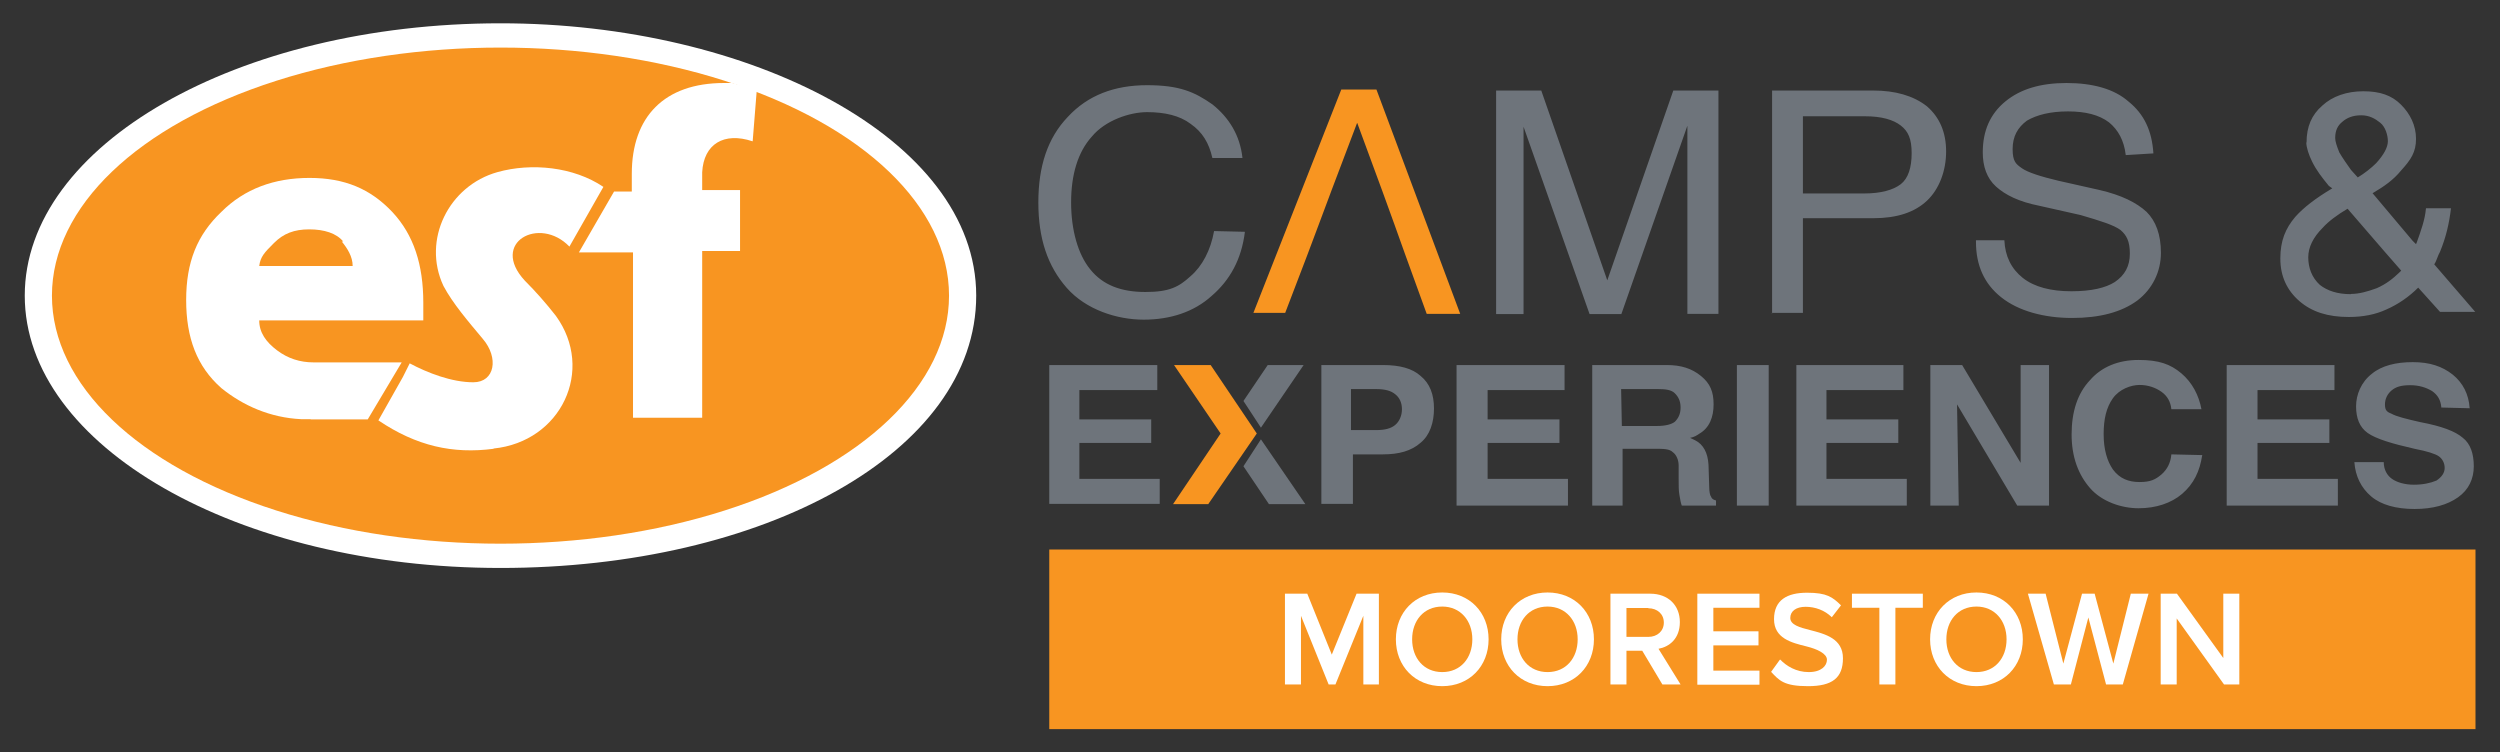
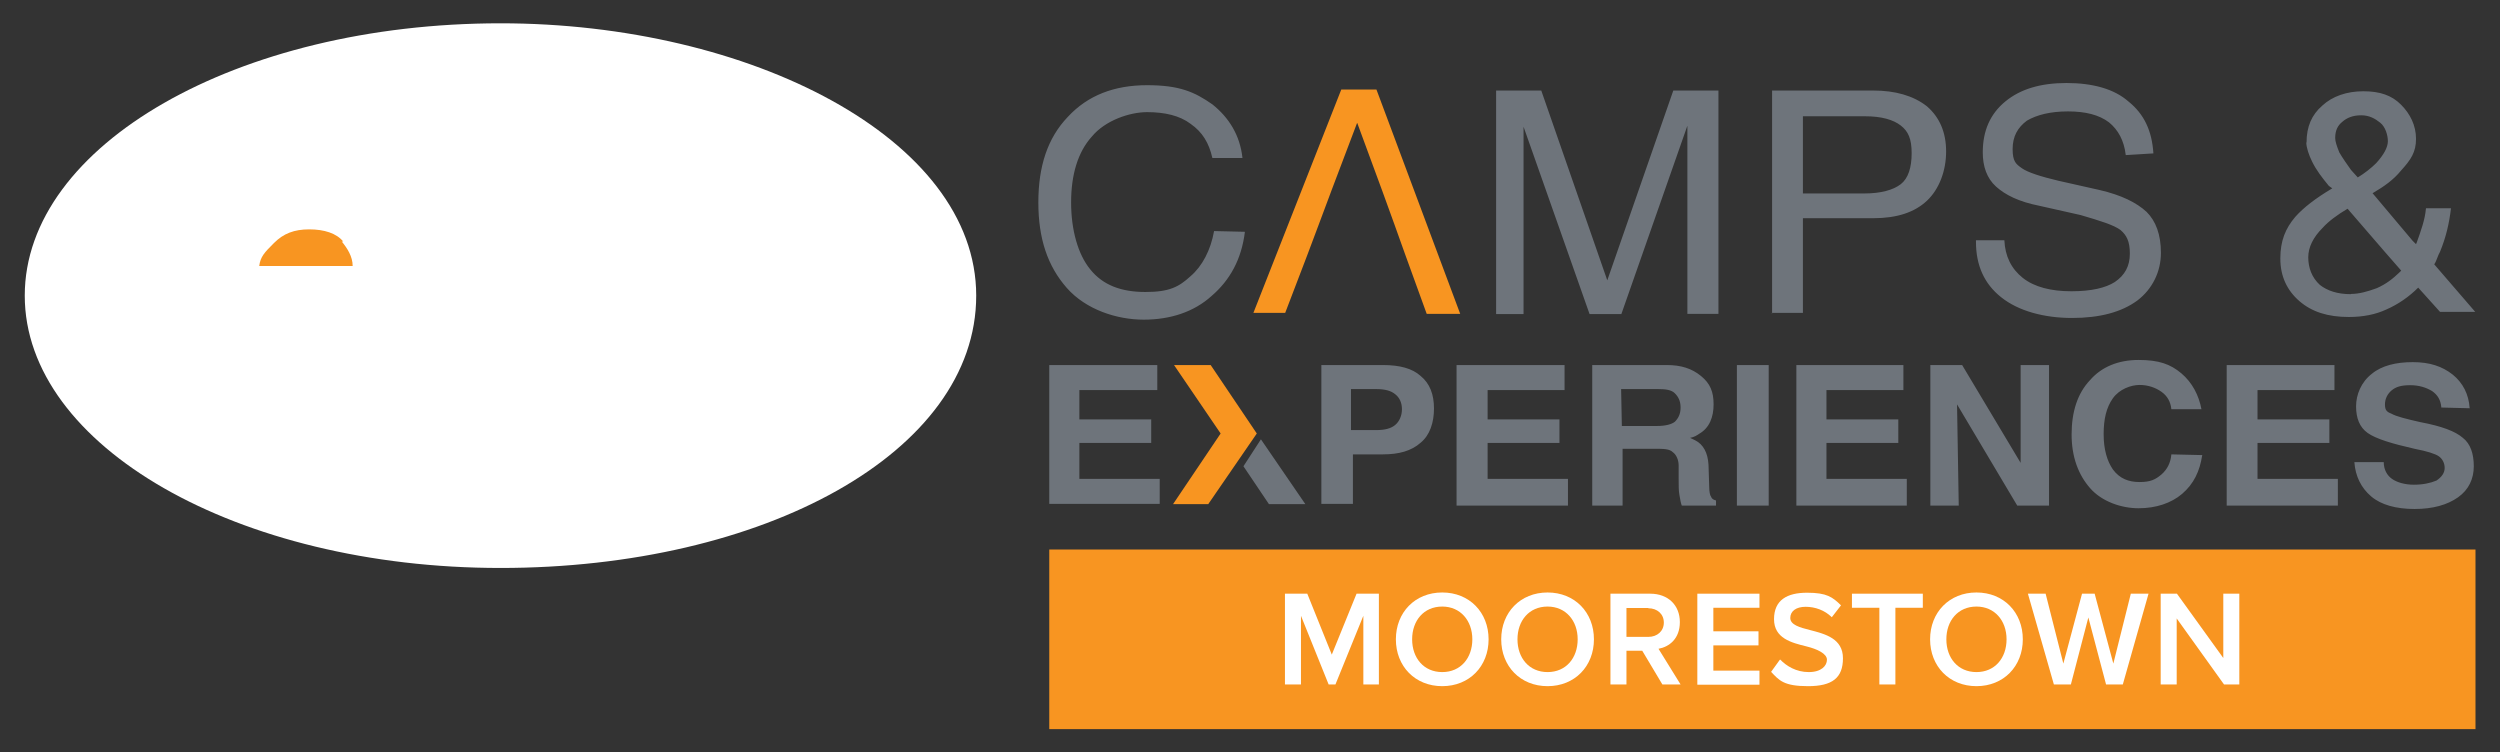
<svg xmlns="http://www.w3.org/2000/svg" id="Layer_2" baseProfile="tiny" version="1.2" viewBox="0 0 1030 310">
  <rect x="0" y="0" width="1030" height="310" fill="#333333" stroke="none" />
  <g>
    <path d="M1005.8,167.6h0c-.3-2.8-1.4-4.8-3.8-6.5-2.4-1.4-5.2-2.4-9-2.4s-5.9.7-7.6,2.1c-1.7,1.4-2.8,3.4-2.8,5.9s1,3.1,2.8,3.8c1.7,1,5.9,2.1,11.7,3.4,9,1.7,14.5,3.8,17.6,6.5,3.1,2.4,4.5,6.5,4.5,11.7s-2.1,9.7-6.5,12.8-10.3,4.8-17.9,4.8-13.8-1.7-17.9-5.2-6.5-8.3-6.9-14.1h12.1c0,3.1,1.4,5.5,3.4,6.9s5.2,2.4,9,2.4,6.9-.7,9.3-1.7c2.1-1.4,3.4-3.1,3.4-5.2s-1-3.8-2.4-4.8-4.8-2.1-10-3.1c-9.3-2.1-15.9-4.1-19.3-6.5s-4.8-6.2-4.8-11,2.1-10,6.5-13.4c4.1-3.4,10-4.8,16.9-4.8s12.1,1.7,16.5,5.2c4.1,3.4,6.5,7.9,6.9,13.8l-11.7-.3v-.3h0ZM917.3,150.4h44.5v10.3h-31.7v12.1h29.6v9.7h-29.6v14.8h33.1v11h-45.8v-57.9h0ZM907.3,187.6h0c-1,6.5-3.4,11.7-8.3,15.9-4.5,3.8-10.7,5.9-17.9,5.9s-15.2-2.8-20-8.3-7.6-12.8-7.6-22.1,2.4-16.9,7.6-22.4c4.8-5.5,11.7-8.3,20-8.3s13.1,1.7,17.6,5.5,7.2,9,8.3,14.8h-12.4c-.3-3.1-1.7-5.5-4.1-7.2-2.4-1.7-5.5-2.8-9-2.8s-8.3,1.7-11,5.5-3.8,8.6-3.8,14.8,1.4,11,3.8,14.5c2.8,3.8,6.5,5.2,11,5.2s6.5-1,9-3.1c2.4-2.1,3.8-4.8,4.1-8.3l12.8.3h0ZM807,208.3h-11.7v-57.9h13.1l24.1,40.3v-40.3h11.7v57.9h-13.1l-24.8-41.7.7,41.7h0ZM740.1,208.3h0v-57.9h44.1v10.3h-31.7v12.1h29.6v9.7h-29.6v14.8h33.1v11h-45.5,0ZM715.6,208.3v-57.9h13.1v57.9h-13.1ZM668.3,175.5h14.5c3.4,0,5.9-.7,7.2-1.7,1.4-1.4,2.4-3.1,2.4-5.9s-1-4.5-2.4-5.9-3.8-1.7-6.9-1.7h-15.2l.3,15.2h.1ZM656,208.3v-57.9h30.7c5.9,0,10.3,1.4,14.1,4.5s5.2,6.5,5.2,11.7-1.7,9.7-5.9,12.1c-1,.7-2.1,1.4-3.8,1.7.7.3,1.4.7,2.1,1,3.4,1.7,5.2,5.2,5.5,10l.3,9.3c0,1.7.3,3.4.7,3.8.3,1,1,1.4,2.1,1.7v2.1h-14.1c-.3-.7-.7-2.4-1-4.5-.3-1.7-.3-3.8-.3-6.5v-5.5c0-2.4-1-4.5-2.4-5.5-1.4-1.4-3.8-1.4-7.6-1.4h-13.1v23.4h-12.5ZM600.1,208.3v-57.9h44.5v10.3h-31.7v12.1h29.6v9.7h-29.6v14.8h33.1v11h-45.9,0ZM556.6,177.2h10.3c3.8,0,6.2-.7,7.9-2.1,1.7-1.4,2.8-3.8,2.8-6.5s-1-4.8-2.8-6.2c-1.7-1.4-4.1-2.1-7.9-2.1h-10.3v16.9h0ZM544.3,150.4h25.5c6.9,0,12.1,1.4,15.5,4.5,3.8,3.1,5.5,7.6,5.5,13.4s-1.7,11-5.5,14.1c-3.8,3.4-9,4.8-15.5,4.8h-12.4v20.4h-13v-57.2h0ZM432.3,150.4h44.5v10.3h-32.1v12.1h29.6v9.7h-29.6v14.8h33.1v10.3h-45.5v-57.2h0Z" fill="#6e747b" />
    <polygon points="483.7 150.4 498.8 150.4 517.8 178.6 497.8 207.7 483.3 207.7 502.9 178.6 483.7 150.4" fill="#f89521" fill-rule="evenodd" />
    <polygon points="512.3 192.1 522.8 207.7 537.8 207.7 519.5 181 512.3 192.1" fill="#6e747b" fill-rule="evenodd" />
-     <polygon points="537.1 150.4 522.3 150.4 512.3 165.2 519.5 176.2 537.1 150.4" fill="#6e747b" fill-rule="evenodd" />
    <path d="M962.1,56.9c0,1.4.7,3.4,1.7,5.9,1.4,2.4,3.1,4.8,4.8,7.2l2.8,3.1c2.8-1.7,5.5-3.8,7.6-5.9,3.1-3.4,4.8-6.5,4.8-9s-1-5.9-3.1-7.6c-2.1-1.7-4.5-3.1-7.9-3.1s-5.9,1-7.9,2.8c-1.7,1.4-2.8,3.4-2.8,6.5M968.6,121.1c3.4,0,6.9-1,10.7-2.4,3.8-1.7,6.5-3.8,9.3-6.5l.7-.7-6.9-7.9-15.2-17.6c-4.1,2.4-7.9,5.2-10.3,7.9-3.8,3.8-5.9,7.9-5.9,12.1s1.4,8.3,4.8,11.4c3.1,2.4,7.2,3.8,12.8,3.8M950.3,58.7c0-6.5,2.1-11.4,6.5-15.2,4.1-3.8,10-5.9,16.9-5.9s11.7,1.7,15.5,5.5,6.2,8.6,6.2,14.1-2.1,8.6-6.2,13.1c-3.1,3.8-6.9,6.5-11.7,9.3l16.5,19.6,1.4,1.4.3-.7c1.7-4.8,3.4-9.3,3.8-14.1h10.3c-.7,6.2-2.1,12.1-4.5,17.9-1,1.7-1.4,3.8-2.4,5.2l16.9,19.6h-14.5l-9-10c-3.8,3.8-8.3,6.9-13.1,9-4.5,2.1-9.7,3.1-15.5,3.1-8.6,0-15.2-2.1-20.3-6.5-5.2-4.5-7.9-10.3-7.9-17.6s2.1-12.4,6.2-17.2c3.4-3.8,8.3-7.6,15.2-11.7l-1.4-1c-2.8-3.4-5.2-6.5-6.9-10-1.4-2.8-2.4-5.9-2.4-7.9M875.8,63.8h0c-.7-5.9-3.1-10.3-6.9-13.4-4.1-3.1-9.7-4.5-16.9-4.5s-12.8,1.4-16.9,3.8c-3.8,2.8-5.9,6.5-5.9,11.7s1.4,6.2,3.8,7.9c2.4,1.7,7.6,3.4,15.2,5.2l16.9,3.8c9,2.1,15.2,5.2,19.3,9,3.8,3.8,5.9,9.3,5.9,16.9s-3.4,14.8-9.7,19.6c-6.5,4.8-15.5,7.2-26.9,7.2s-22.1-2.8-29.3-8.6c-6.9-5.5-10.3-13.1-10.3-22.7v-.7h11.7c.3,6.5,2.8,11.7,7.6,15.5s11.7,5.5,20,5.5,14.1-1.4,17.9-3.8c4.1-2.8,6.2-6.5,6.2-11.7s-1.4-7.6-3.8-9.7c-2.8-2.1-8.3-3.8-16.5-6.2l-16.9-3.8c-8.6-1.7-14.1-4.5-17.9-7.9-3.8-3.4-5.5-8.3-5.5-14.1,0-9,3.1-15.9,9.3-21s14.5-7.6,25.2-7.6,19.6,2.4,25.5,7.6c6.5,5.2,9.7,12.1,10.3,21.4l-11.4.7h0ZM742.8,79.7h25.5c6.5,0,11.7-1.4,14.8-3.8s4.5-6.9,4.5-12.8-1.4-9-4.5-11.4-7.9-3.8-14.8-3.8h-25.5v31.7h0ZM730.1,129.3V37.3h41.7c9,0,16.5,2.1,22.1,6.5,5.2,4.5,7.9,10.7,7.9,18.6s-2.8,15.5-7.9,20.3-12.4,7.2-22.1,7.2h-29v39h-12.8v.3h0ZM616.4,129.3V37.3h18.6l27.2,78.2,27.2-78.2h18.6v92h-12.8V51.8l-27.2,77.6h-13.1l-27.2-77.2v77.2h-11.3ZM512.9,95.5h0c-1.4,11.4-6.2,20-13.8,26.5-7.2,6.5-16.9,9.7-27.9,9.7s-23.8-4.1-31.7-13.1c-7.9-9-11.7-20.3-11.7-35.2s3.8-26.5,12.1-35.2c8.3-9,19.3-13.1,32.7-13.1s19.6,2.8,26.9,7.9c6.9,5.5,11.4,12.8,12.4,22.1h-12.4c-1.4-6.2-4.1-10.7-9-14.1-4.5-3.4-10.7-4.8-17.9-4.8s-17.2,3.4-22.7,10c-5.9,6.5-8.6,15.9-8.6,27.2s2.8,21.4,7.9,27.6c5.2,6.5,12.8,9.3,22.7,9.3s13.8-2.1,18.6-6.5c4.8-4.1,8.3-10.7,9.7-18.6l12.8.3h-.1Z" fill="#6e747b" />
    <path d="M559.1,50.7c-19.3,50.7-12.8,34.5-29.6,78.2h-13.1l36.2-92h14.5l34.5,92.4h-13.8c-17.2-47.2-8.6-24.5-28.6-78.6h-.1Z" fill="#f89521" />
  </g>
  <g>
    <path d="M206.2,9.6c102.7,0,196,47.5,196,112.2s-87.7,112.2-196,112.2S10.2,183.8,10.2,121.8,97.8,9.6,206.2,9.6Z" fill="#fff" />
-     <ellipse cx="206.2" cy="121.8" rx="184.8" ry="102.2" fill="#f89521" />
    <path d="M128,172.7h-3.9c-12.8-.6-24-5.6-32.9-12.8-10.1-8.9-14.5-20.7-14.5-36.3s4.5-26.8,14.5-36.3c9.5-9.5,21.8-14,36.3-14s25.1,4.5,34.1,14c8.9,9.5,12.8,21.8,12.8,37.4s0,5.6,0,7.3h-67.6c0,5,2.8,8.9,7.3,12.3s9.5,5,15.1,5h36.3l-14,23.5h-22.9c0-.6,0,0,0,0h-.6Z" fill="#fff" />
-     <path d="M310,58.2c-11.7-3.9-20.1,1.1-20.7,12.8v7.3h15.6v25.1h-15.6v68.7h-28.5v-68.1h-22.3l14.5-25.1h7.3v-7.3c0-23.5,13.4-37.4,38-37.4h3.4l10.1,2.8-1.7,21.2h0Z" fill="#fff" />
    <path d="M203.4,184.9c-16.8,2.2-31.8-1.1-47.5-11.7l10.1-17.9,2.8-5.6c7.3,3.9,17.3,7.8,26.2,7.8s10.6-10.1,3.9-17.9c-6.1-7.3-12.3-14.5-16.2-21.8-8.9-19,2.2-41.3,22.3-46.9,14-3.9,31.3-2.2,43.6,6.1l-14,24.6c-12.3-12.8-32.9-1.7-18.4,14,4.5,4.5,8.9,9.5,12.8,14.5,16.2,22.3,2.2,51.9-25.7,54.7h0Z" fill="#fff" />
    <path d="M141.4,99.5c-2.8-3.4-7.8-5-14-5s-10.6,1.7-14.5,5.6-5.6,5.6-6.1,9.5h38.5c0-3.9-2.2-7.3-4.5-10.1h.6Z" fill="#f89521" />
  </g>
  <g>
    <rect x="432.3" y="226.4" width="587.6" height="74" fill="#f89521" />
    <g>
      <path d="M561.7,282v-28.3l-11.5,28.3h-2.8l-11.4-28.3v28.3h-6.6v-37.4h9.2l10.1,25.1,10.2-25.1h9.2v37.4h-6.6.2Z" fill="#fff" />
      <path d="M594.2,244.1c11.2,0,19.1,8.2,19.1,19.3s-7.9,19.3-19.1,19.3-19.1-8.2-19.1-19.3,7.9-19.3,19.1-19.3h0ZM594.2,249.9c-7.6,0-12.4,5.8-12.4,13.5s4.8,13.5,12.4,13.5,12.4-5.8,12.4-13.5-4.9-13.5-12.4-13.5Z" fill="#fff" />
      <path d="M637.6,244.1c11.2,0,19.1,8.2,19.1,19.3s-7.9,19.3-19.1,19.3-19.1-8.2-19.1-19.3,7.9-19.3,19.1-19.3h0ZM637.6,249.9c-7.6,0-12.4,5.8-12.4,13.5s4.8,13.5,12.4,13.5,12.4-5.8,12.4-13.5-4.9-13.5-12.4-13.5Z" fill="#fff" />
      <path d="M684.9,282l-8.3-13.9h-6.5v13.9h-6.6v-37.4h16.4c7.4,0,12.2,4.8,12.2,11.7s-4.4,10.2-8.8,11l9.1,14.7h-7.6,0ZM679.1,250.5h-9v11.9h9c3.7,0,6.4-2.4,6.4-5.9s-2.7-5.9-6.4-5.9h0Z" fill="#fff" />
      <path d="M699.3,282v-37.4h25.6v5.8h-19v9.7h18.6v5.8h-18.6v10.4h19v5.8h-25.6Z" fill="#fff" />
      <path d="M733.4,271.7c2.6,2.7,6.6,5.2,11.8,5.2s7.5-2.6,7.5-5.1-4-4.4-8.5-5.5c-6.1-1.5-13.3-3.3-13.3-11.2s5.4-10.9,13.6-10.9,10.5,1.8,14,5.2l-3.8,4.9c-2.9-2.9-6.9-4.3-10.8-4.3s-6.3,1.8-6.3,4.6,3.8,3.9,8.2,5c6.2,1.6,13.5,3.5,13.5,11.6s-4.4,11.5-14.4,11.5-11.9-2.4-15.2-5.9l3.6-5h.1Z" fill="#fff" />
      <path d="M774.3,282v-31.6h-11.3v-5.8h29.2v5.8h-11.3v31.6h-6.6Z" fill="#fff" />
      <path d="M814.3,244.1c11.2,0,19.1,8.2,19.1,19.3s-7.9,19.3-19.1,19.3-19.1-8.2-19.1-19.3,7.9-19.3,19.1-19.3h0ZM814.3,249.9c-7.6,0-12.4,5.8-12.4,13.5s4.8,13.5,12.4,13.5,12.4-5.8,12.4-13.5-4.9-13.5-12.4-13.5Z" fill="#fff" />
      <path d="M867.7,282l-7.3-27.6-7.2,27.6h-7l-10.7-37.4h7.3l7.3,28.8,7.7-28.8h5.2l7.7,28.8,7.2-28.8h7.3l-10.6,37.4h-7,0Z" fill="#fff" />
      <path d="M916.3,282l-19.5-27.2v27.2h-6.6v-37.4h6.7l19.1,26.5v-26.5h6.6v37.4h-6.3Z" fill="#fff" />
    </g>
  </g>
</svg>